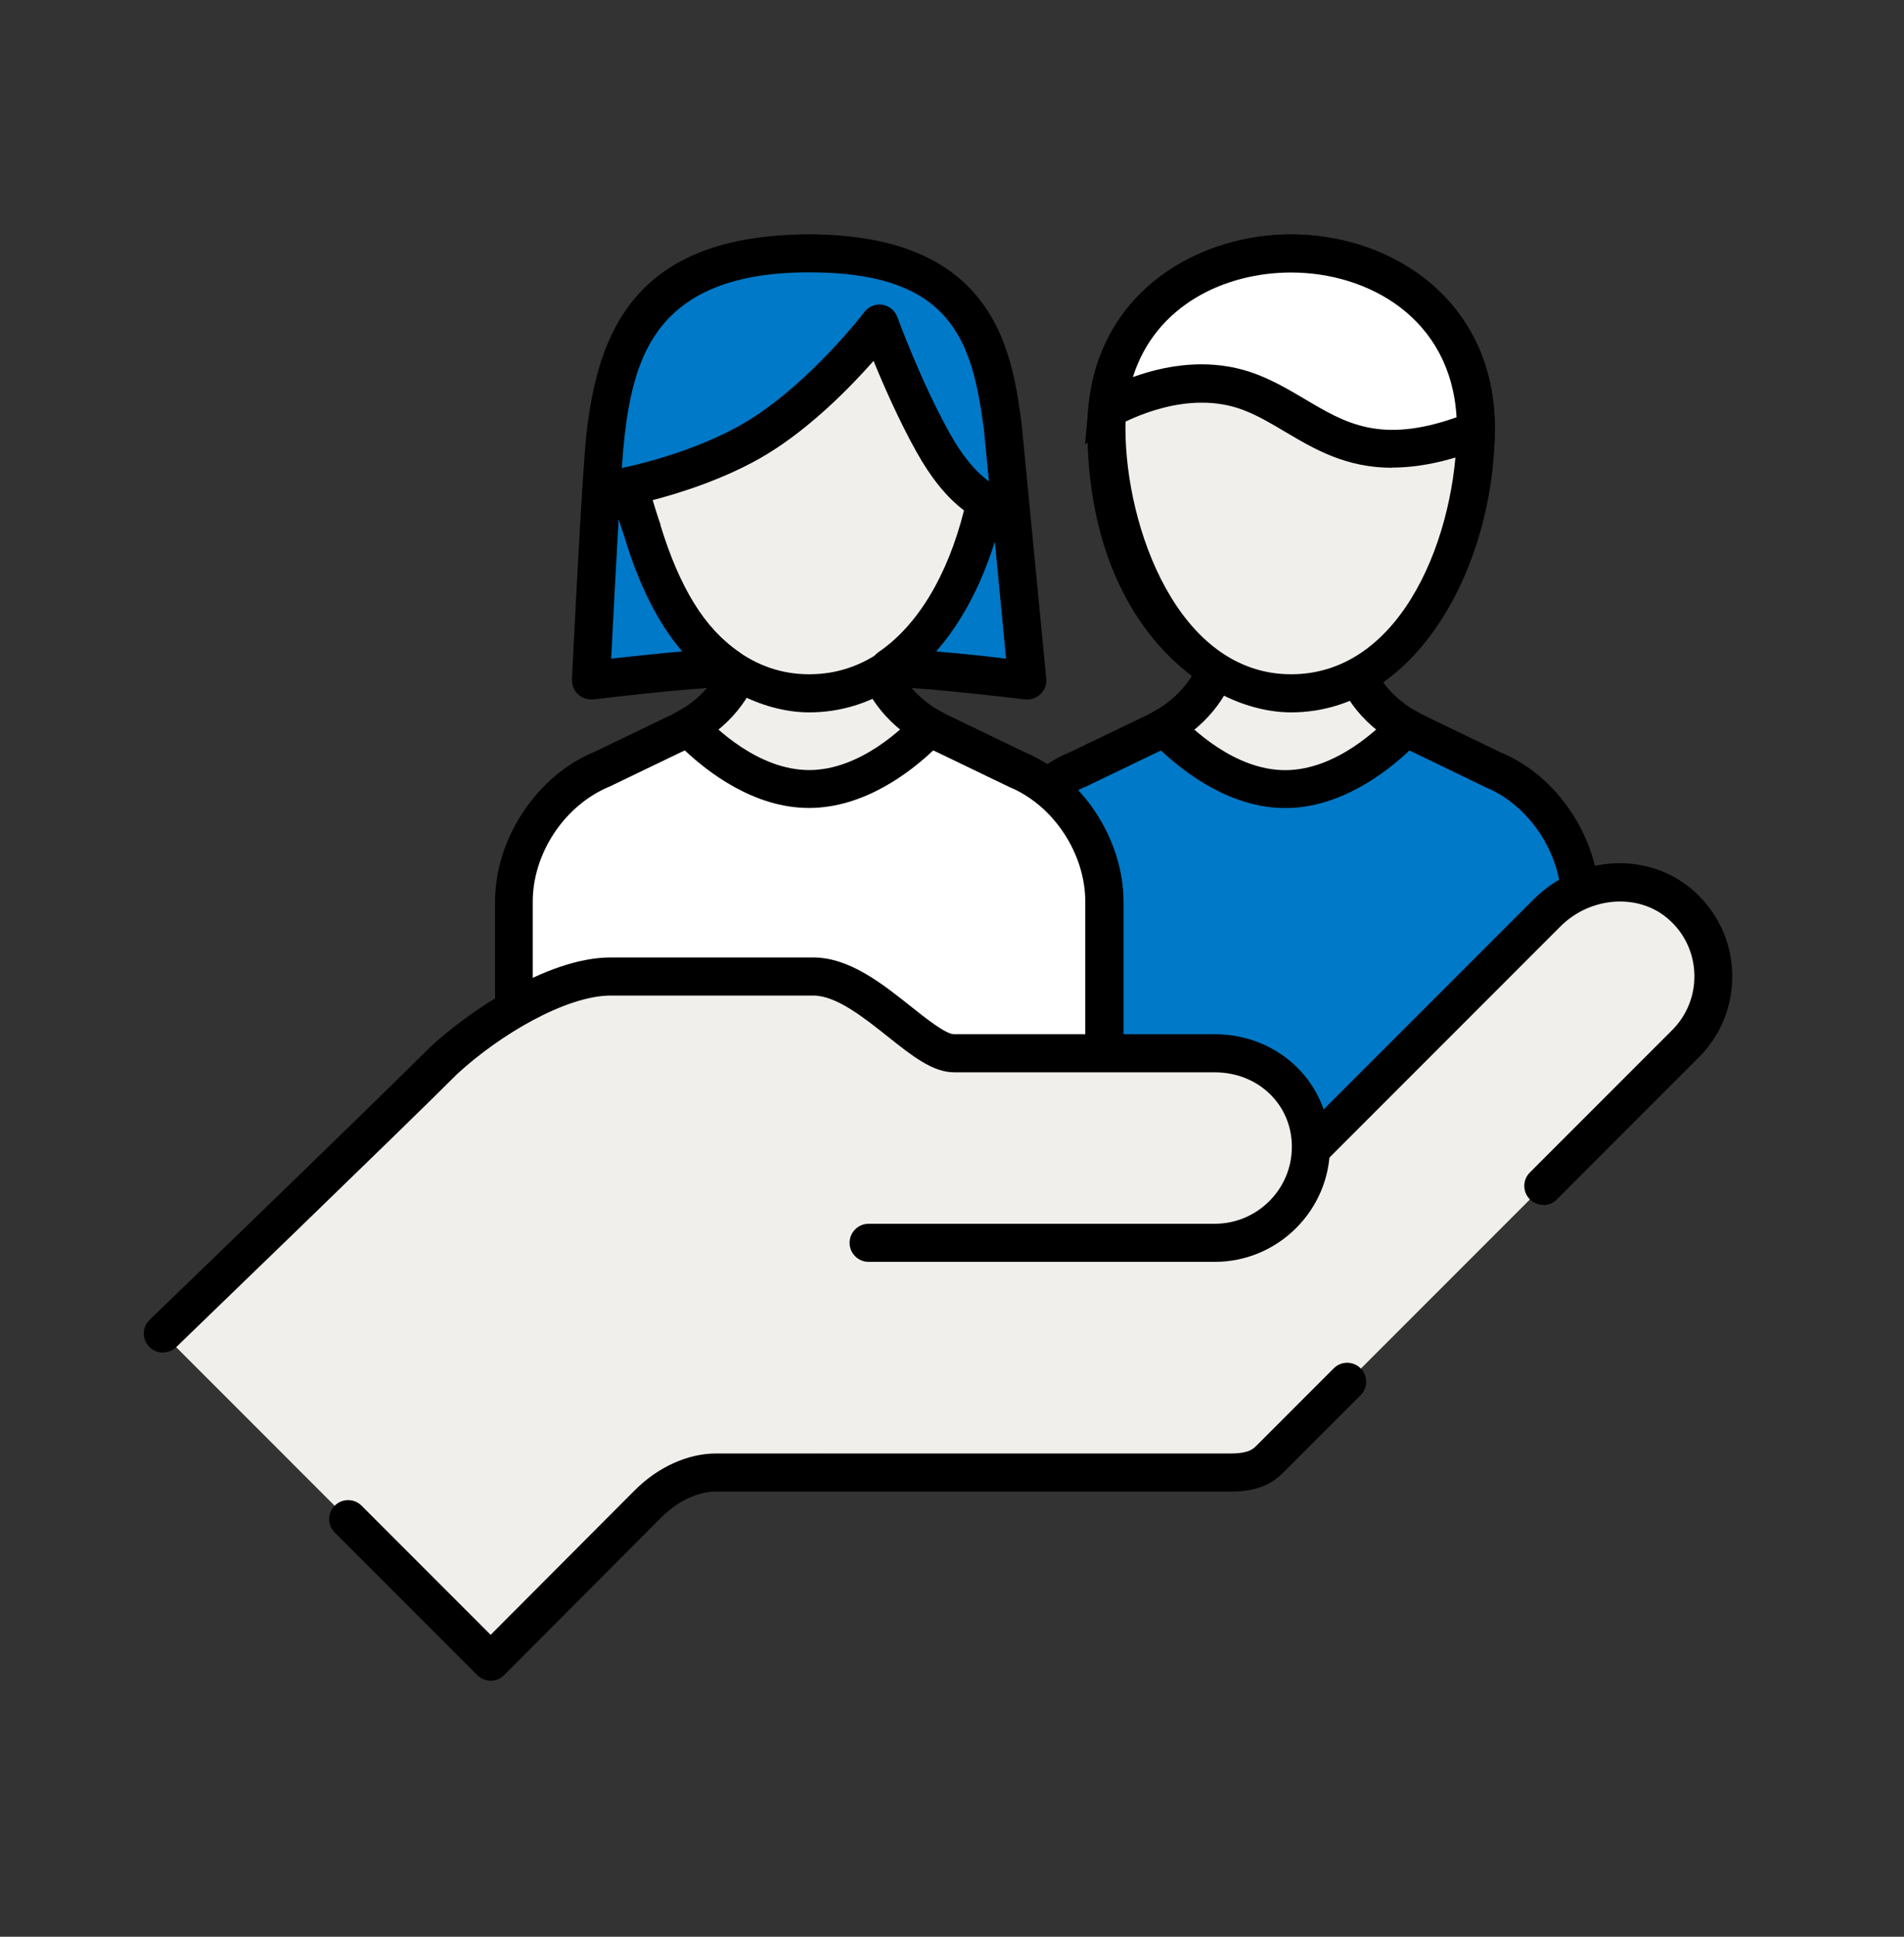
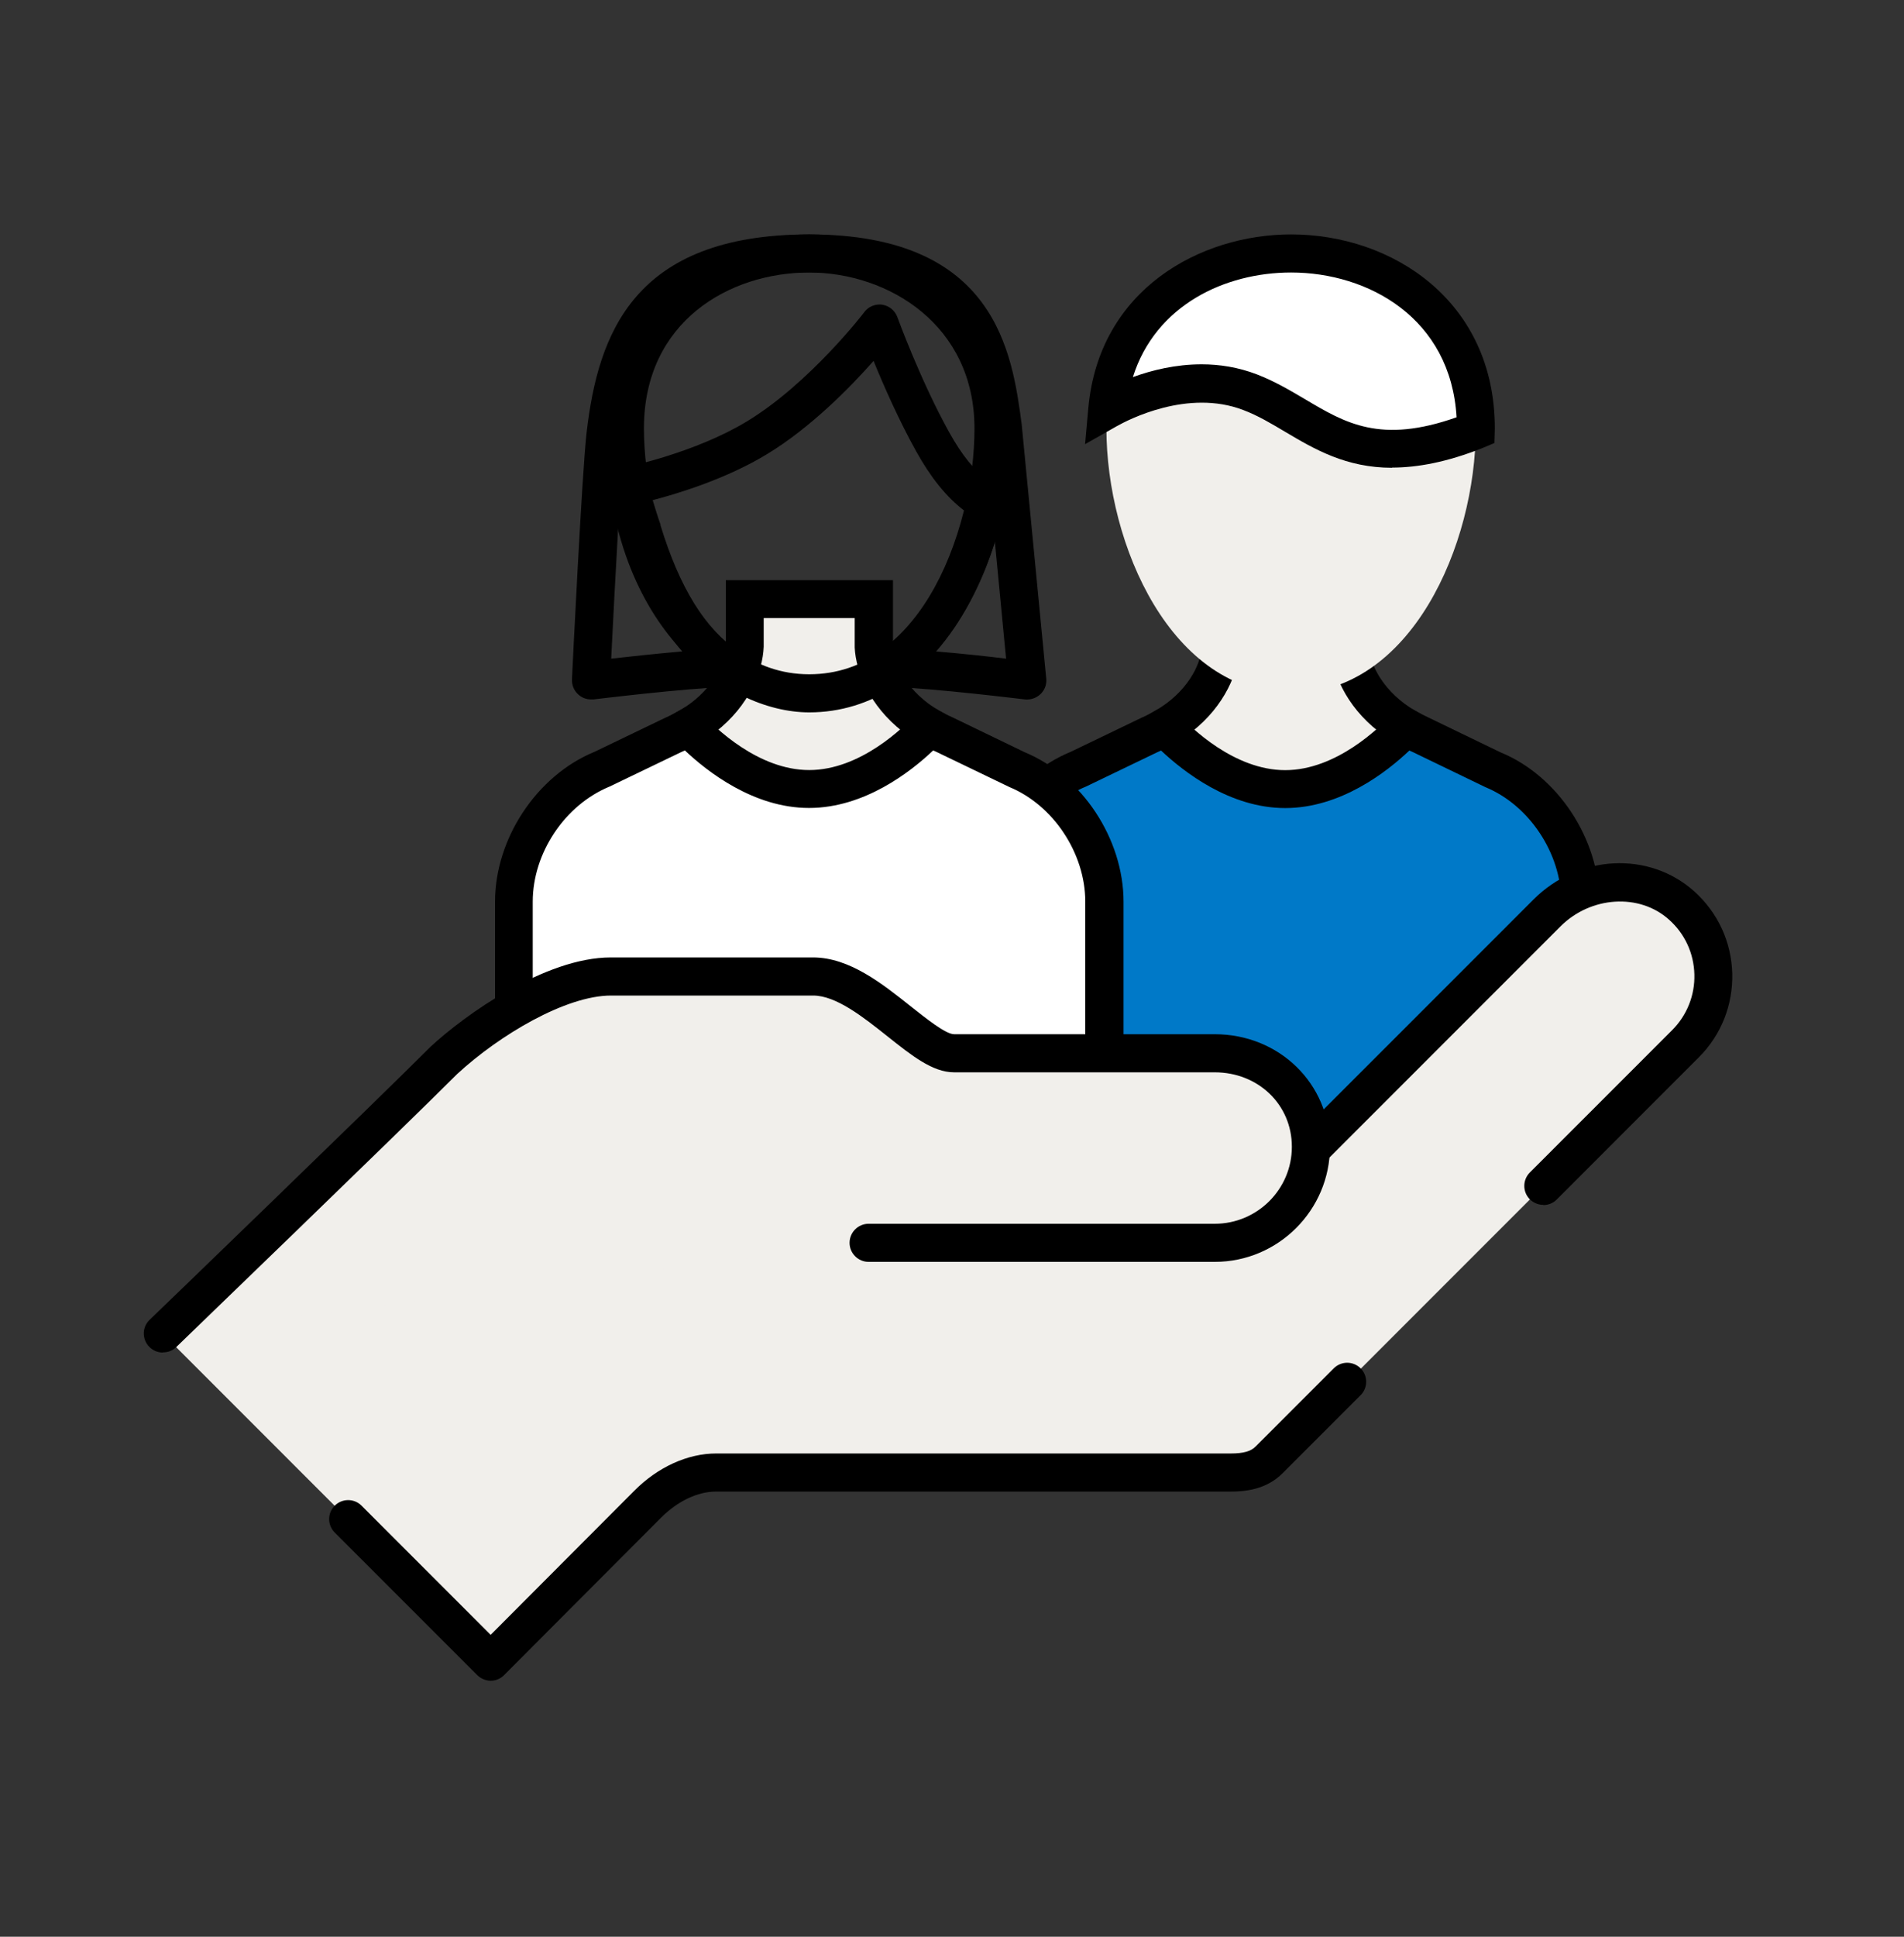
<svg xmlns="http://www.w3.org/2000/svg" width="60" height="61" viewBox="0 0 60 61" fill="none">
  <rect x="0" y="0" width="60" height="61" fill="#333333" stroke="none" />
  <path d="M42.534 20.373V18.867H38.466V20.373C38.436 21.117 37.932 22.191 36.702 22.899C37.494 23.757 38.922 27.399 40.5 27.399C42.078 27.399 43.506 23.757 44.298 22.899C43.068 22.191 42.564 21.117 42.534 20.373Z" fill="#F1EFEB" />
  <path d="M40.5 27.993C39.054 27.993 37.95 26.091 37.062 24.561C36.75 24.021 36.456 23.517 36.264 23.307L35.754 22.755L36.408 22.383C37.38 21.825 37.848 20.961 37.872 20.355V18.273H43.14V20.367C43.17 20.973 43.638 21.831 44.604 22.389L45.258 22.761L44.748 23.313C44.556 23.523 44.262 24.033 43.95 24.567C43.062 26.097 41.958 27.999 40.512 27.999L40.5 27.993ZM37.554 23.043C37.722 23.301 37.896 23.607 38.1 23.955C38.718 25.017 39.744 26.793 40.5 26.793C41.256 26.793 42.282 25.017 42.9 23.955C43.104 23.607 43.278 23.301 43.446 23.043C42.39 22.221 41.97 21.141 41.934 20.397V20.373V19.467H39.066V20.373C39.036 21.141 38.61 22.227 37.554 23.049V23.043Z" fill="black" />
  <path d="M47.814 35.576H49.8V28.4C49.8 26.66 48.66 24.896 47.034 24.23L44.766 23.138C44.598 23.066 44.442 22.982 44.298 22.898C43.506 23.756 42.078 24.848 40.5 24.848C38.922 24.848 37.494 23.75 36.702 22.898C36.552 22.982 36.402 23.066 36.234 23.138L33.966 24.23C32.34 24.896 31.2 26.66 31.2 28.4V35.576H43.752" fill="#0079C8" />
  <path d="M49.8 36.179H47.814C47.484 36.179 47.214 35.909 47.214 35.579C47.214 35.249 47.484 34.979 47.814 34.979H49.2V28.403C49.2 26.879 48.192 25.361 46.806 24.791L44.508 23.681C44.478 23.669 44.442 23.651 44.412 23.639C43.704 24.311 42.246 25.451 40.5 25.451C38.754 25.451 37.296 24.305 36.588 23.639C36.546 23.657 36.51 23.675 36.468 23.693L34.224 24.773C32.802 25.355 31.8 26.873 31.8 28.403V34.979H43.752C44.082 34.979 44.352 35.249 44.352 35.579C44.352 35.909 44.082 36.179 43.752 36.179H31.2C30.87 36.179 30.6 35.909 30.6 35.579V28.403C30.6 26.411 31.92 24.425 33.738 23.681L35.97 22.607C36.138 22.535 36.276 22.463 36.402 22.385C36.642 22.247 36.954 22.289 37.14 22.499C37.524 22.913 38.892 24.257 40.5 24.257C42.108 24.257 43.476 22.913 43.86 22.499C44.052 22.295 44.358 22.247 44.598 22.385C44.724 22.457 44.862 22.529 45.006 22.595L47.292 23.699C49.08 24.431 50.4 26.417 50.4 28.409V35.585C50.4 35.915 50.13 36.185 49.8 36.185V36.179Z" fill="black" />
  <path d="M27.534 20.373V18.867H23.466V20.373C23.436 21.117 22.932 22.191 21.702 22.899C22.494 23.757 23.922 27.399 25.5 27.399C27.078 27.399 28.506 23.757 29.298 22.899C28.068 22.191 27.564 21.117 27.534 20.373Z" fill="#F1EFEB" />
  <path d="M25.5 27.993C24.054 27.993 22.95 26.091 22.062 24.561C21.75 24.021 21.456 23.517 21.264 23.307L20.754 22.755L21.408 22.383C22.38 21.825 22.848 20.961 22.872 20.355V18.273H28.14V20.367C28.17 20.973 28.638 21.831 29.604 22.389L30.258 22.761L29.748 23.313C29.556 23.523 29.262 24.033 28.95 24.567C28.062 26.097 26.958 27.999 25.512 27.999L25.5 27.993ZM22.554 23.043C22.722 23.301 22.896 23.607 23.1 23.955C23.718 25.017 24.744 26.793 25.5 26.793C26.256 26.793 27.282 25.017 27.9 23.955C28.104 23.607 28.278 23.301 28.446 23.043C27.39 22.221 26.97 21.141 26.934 20.397V20.373V19.467H24.066V20.373C24.036 21.141 23.61 22.227 22.554 23.049V23.043Z" fill="black" />
  <path d="M32.034 24.238L29.766 23.146C29.598 23.074 29.442 22.99 29.298 22.906C28.506 23.764 27.078 24.856 25.5 24.856C23.922 24.856 22.494 23.758 21.702 22.906C21.552 22.99 21.402 23.074 21.234 23.146L18.966 24.238C17.34 24.904 16.2 26.668 16.2 28.408V33.658H34.8V28.408C34.8 26.668 33.66 24.904 32.034 24.238Z" fill="white" />
  <path d="M35.4 34.256H15.6V28.4C15.6 26.408 16.92 24.422 18.738 23.678L20.97 22.604C21.138 22.532 21.276 22.454 21.402 22.382L21.816 22.148L22.14 22.496C22.524 22.91 23.892 24.254 25.5 24.254C27.108 24.254 28.476 22.91 28.86 22.496L29.184 22.148L29.598 22.382C29.724 22.454 29.862 22.526 30.012 22.592L32.286 23.69C34.098 24.44 35.406 26.42 35.406 28.406V34.262L35.4 34.256ZM16.8 33.056H34.2V28.4C34.2 26.876 33.192 25.358 31.806 24.788L31.77 24.77L29.502 23.678C29.472 23.666 29.436 23.648 29.406 23.636C28.698 24.308 27.24 25.448 25.494 25.448C23.748 25.448 22.29 24.302 21.582 23.636C21.546 23.654 21.504 23.672 21.462 23.69L19.218 24.77C17.796 25.352 16.788 26.87 16.788 28.4V33.056H16.8Z" fill="black" />
-   <path d="M31.308 13.492C31.308 17.164 29.268 21.838 25.5 21.838C21.732 21.838 19.692 17.158 19.692 13.492C19.692 9.826 22.608 7.984 25.5 7.984C28.392 7.984 31.308 9.826 31.308 13.492Z" fill="#F1EFEB" />
  <path d="M25.5 22.437C22.842 22.437 19.092 19.659 19.092 13.491C19.092 9.483 22.314 7.383 25.5 7.383C28.686 7.383 31.908 9.483 31.908 13.491C31.908 17.793 29.46 22.437 25.5 22.437ZM25.5 8.583C22.992 8.583 20.292 10.119 20.292 13.491C20.292 16.617 21.948 21.237 25.5 21.237C29.052 21.237 30.708 16.737 30.708 13.491C30.708 10.245 28.008 8.583 25.5 8.583Z" fill="black" />
-   <path d="M20.244 16.722C19.968 15.936 19.824 15.312 19.824 15.312C19.824 15.312 22.098 14.856 23.844 13.8C25.932 12.534 27.72 10.2 27.72 10.2C27.72 10.2 28.464 12.246 29.4 13.926C29.844 14.724 30.378 15.408 31.062 15.816C30.606 17.904 29.634 19.944 28.032 21.036C29.52 21.084 32.376 21.438 32.376 21.438L31.602 13.452C31.248 10.818 30.624 7.992 25.5 7.992C20.1 7.992 19.374 11.22 19.086 13.698C18.942 14.916 18.63 21.444 18.63 21.444C18.63 21.444 21.456 21.09 22.95 21.042C21.576 20.112 20.772 18.486 20.244 16.728V16.722Z" fill="#0079C8" />
  <path d="M18.624 22.029C18.474 22.029 18.33 21.975 18.216 21.867C18.084 21.747 18.018 21.573 18.024 21.399C18.036 21.129 18.342 14.841 18.486 13.617C18.846 10.533 19.956 7.383 25.5 7.383C31.398 7.383 31.896 11.127 32.196 13.365L32.97 21.375C32.988 21.555 32.922 21.735 32.79 21.861C32.658 21.987 32.478 22.047 32.298 22.029C32.268 22.029 29.454 21.675 28.008 21.633C27.75 21.627 27.522 21.453 27.45 21.201C27.378 20.949 27.474 20.685 27.69 20.535C28.914 19.701 29.862 18.129 30.378 16.077C29.826 15.657 29.328 15.039 28.872 14.217C28.32 13.227 27.84 12.129 27.528 11.367C26.802 12.189 25.554 13.467 24.156 14.313C22.896 15.075 21.396 15.537 20.568 15.753C20.634 15.969 20.712 16.233 20.814 16.521V16.545C21.414 18.507 22.218 19.809 23.286 20.535C23.502 20.679 23.598 20.949 23.526 21.201C23.454 21.453 23.232 21.627 22.968 21.633C21.516 21.681 18.726 22.029 18.702 22.029C18.678 22.029 18.654 22.029 18.63 22.029H18.624ZM19.494 16.365C19.404 17.931 19.308 19.767 19.26 20.745C19.836 20.679 20.682 20.589 21.498 20.517C20.742 19.635 20.136 18.435 19.674 16.899C19.608 16.707 19.548 16.527 19.5 16.365H19.494ZM29.49 20.517C30.288 20.583 31.122 20.673 31.704 20.745L31.35 17.055C30.918 18.447 30.282 19.629 29.496 20.523L29.49 20.517ZM27.714 9.591C27.744 9.591 27.774 9.591 27.804 9.597C28.02 9.633 28.2 9.777 28.278 9.987C28.284 10.005 29.016 12.009 29.916 13.623C30.312 14.337 30.72 14.841 31.164 15.159L31.002 13.497C30.63 10.719 29.988 8.577 25.5 8.577C20.682 8.577 19.974 11.247 19.68 13.749C19.656 13.947 19.626 14.301 19.596 14.745C19.632 14.733 19.668 14.721 19.704 14.715C19.728 14.715 21.9 14.265 23.532 13.275C25.5 12.087 27.228 9.849 27.24 9.825C27.354 9.675 27.534 9.591 27.714 9.591Z" fill="black" />
  <path d="M53.004 28.51C51.798 27.424 49.908 27.592 48.762 28.744L41.298 36.208C41.298 36.208 41.304 36.16 41.304 36.13C41.304 34.456 39.948 33.184 38.274 33.184H30.06C28.998 33.184 27.3 30.766 25.614 30.766H19.242C17.52 30.766 15.228 32.26 13.992 33.4C12.168 35.224 5.13 42.01 5.13 42.01L5.406 41.974L5.166 42.046L15.468 52.348L20.418 47.386C20.988 46.81 21.762 46.384 22.572 46.384H38.79C39.246 46.384 39.678 46.306 40.002 45.988L53.124 32.866C54.336 31.654 54.294 29.674 53.004 28.516V28.51Z" fill="#F1EFEB" />
  <path d="M48.636 37.35L53.118 32.868C54.33 31.656 54.288 29.676 52.998 28.518C51.792 27.432 49.902 27.6 48.756 28.752L40.188 37.32L27.36 35.604" fill="#F1EFEB" />
  <path d="M48.636 37.949C48.48 37.949 48.33 37.889 48.21 37.775C47.976 37.541 47.976 37.163 48.21 36.928L52.692 32.447C53.16 31.979 53.412 31.349 53.394 30.689C53.376 30.023 53.094 29.41 52.596 28.966C51.666 28.127 50.13 28.223 49.176 29.177L40.608 37.745C40.476 37.877 40.296 37.943 40.104 37.913L27.276 36.197C26.946 36.154 26.718 35.849 26.76 35.525C26.802 35.194 27.108 34.967 27.432 35.008L39.966 36.688L48.324 28.331C49.746 26.909 51.972 26.8 53.394 28.078C54.138 28.75 54.558 29.663 54.588 30.659C54.612 31.654 54.24 32.596 53.538 33.298L49.056 37.781C48.936 37.901 48.786 37.955 48.63 37.955L48.636 37.949Z" fill="black" />
-   <path d="M10.974 47.849L15.468 52.343L20.418 47.381C20.988 46.811 21.762 46.379 22.572 46.379H38.79C39.246 46.379 39.678 46.301 40.002 45.983L42.462 43.523" fill="#F1EFEB" />
+   <path d="M10.974 47.849L15.468 52.343C20.988 46.811 21.762 46.379 22.572 46.379H38.79C39.246 46.379 39.678 46.301 40.002 45.983L42.462 43.523" fill="#F1EFEB" />
  <path d="M15.468 52.937C15.306 52.937 15.156 52.871 15.042 52.763L10.548 48.269C10.314 48.035 10.314 47.657 10.548 47.423C10.782 47.189 11.16 47.189 11.394 47.423L15.462 51.491L19.986 46.955C20.73 46.205 21.672 45.779 22.566 45.779H38.784C39.174 45.779 39.42 45.713 39.57 45.557L42.03 43.097C42.264 42.863 42.642 42.863 42.876 43.097C43.11 43.331 43.11 43.709 42.876 43.943L40.416 46.403C39.9 46.919 39.234 46.979 38.778 46.979H22.56C21.984 46.979 21.354 47.279 20.832 47.801L15.882 52.763C15.768 52.877 15.618 52.937 15.456 52.937H15.468Z" fill="black" />
  <path d="M27.366 39.154H38.274C39.948 39.154 41.304 37.798 41.304 36.13C41.304 34.456 39.948 33.184 38.274 33.184H30.06C28.998 33.184 27.3 30.766 25.614 30.766H19.242C17.52 30.766 15.228 32.26 13.992 33.4C12.168 35.224 5.13 42.01 5.13 42.01" fill="#F1EFEB" />
  <path d="M5.13 42.6C4.974 42.6 4.818 42.54 4.698 42.414C4.47 42.174 4.476 41.796 4.716 41.568C4.788 41.502 11.772 34.764 13.572 32.964C14.634 31.98 17.166 30.156 19.248 30.156H25.62C26.766 30.156 27.798 30.978 28.71 31.704C29.172 32.07 29.802 32.574 30.066 32.574H38.28C40.314 32.574 41.91 34.134 41.91 36.12C41.91 38.106 40.284 39.744 38.28 39.744H27.372C27.042 39.744 26.772 39.474 26.772 39.144C26.772 38.814 27.042 38.544 27.372 38.544H38.28C39.618 38.544 40.71 37.458 40.71 36.12C40.71 34.782 39.642 33.774 38.28 33.774H30.066C29.388 33.774 28.728 33.246 27.966 32.64C27.21 32.04 26.352 31.356 25.626 31.356H19.254C17.832 31.356 15.738 32.598 14.406 33.828C12.618 35.616 5.622 42.36 5.556 42.426C5.442 42.54 5.292 42.594 5.142 42.594L5.13 42.6Z" fill="black" />
  <path d="M46.506 13.492C46.506 17.164 44.46 21.838 40.686 21.838C36.912 21.838 34.866 17.158 34.866 13.492C34.866 9.826 37.788 7.984 40.686 7.984C43.584 7.984 46.506 9.826 46.506 13.492Z" fill="#F1EFEB" />
-   <path d="M40.686 22.437C38.022 22.437 34.266 19.659 34.266 13.491C34.266 9.483 37.494 7.383 40.686 7.383C43.878 7.383 47.106 9.483 47.106 13.491C47.106 17.793 44.652 22.437 40.686 22.437ZM40.686 8.583C38.172 8.583 35.466 10.119 35.466 13.491C35.466 16.617 37.128 21.237 40.686 21.237C44.244 21.237 45.906 16.737 45.906 13.491C45.906 10.245 43.2 8.583 40.686 8.583Z" fill="black" />
  <path d="M34.89 12.904C35.388 12.622 37.422 11.596 39.396 12.352C41.442 13.138 42.588 15.106 46.506 13.558C46.506 13.54 46.506 13.516 46.506 13.492C46.506 9.82 43.584 7.984 40.686 7.984C37.944 7.984 35.19 9.628 34.896 12.904H34.89Z" fill="white" />
  <path d="M43.872 14.733C42.414 14.733 41.418 14.145 40.506 13.605C40.062 13.341 39.642 13.089 39.18 12.915C37.434 12.243 35.55 13.221 35.19 13.425L34.194 13.989L34.296 12.849C34.638 9.093 37.848 7.383 40.686 7.383C43.878 7.383 47.106 9.483 47.106 13.491L47.094 13.953L46.722 14.109C45.594 14.559 44.658 14.727 43.866 14.727L43.872 14.733ZM37.866 11.475C38.43 11.475 39.018 11.565 39.612 11.793C40.17 12.009 40.656 12.297 41.124 12.573C42.396 13.329 43.506 13.989 45.9 13.143C45.72 10.017 43.116 8.583 40.686 8.583C38.604 8.583 36.414 9.609 35.7 11.877C36.294 11.661 37.044 11.475 37.866 11.475Z" fill="black" />
</svg>